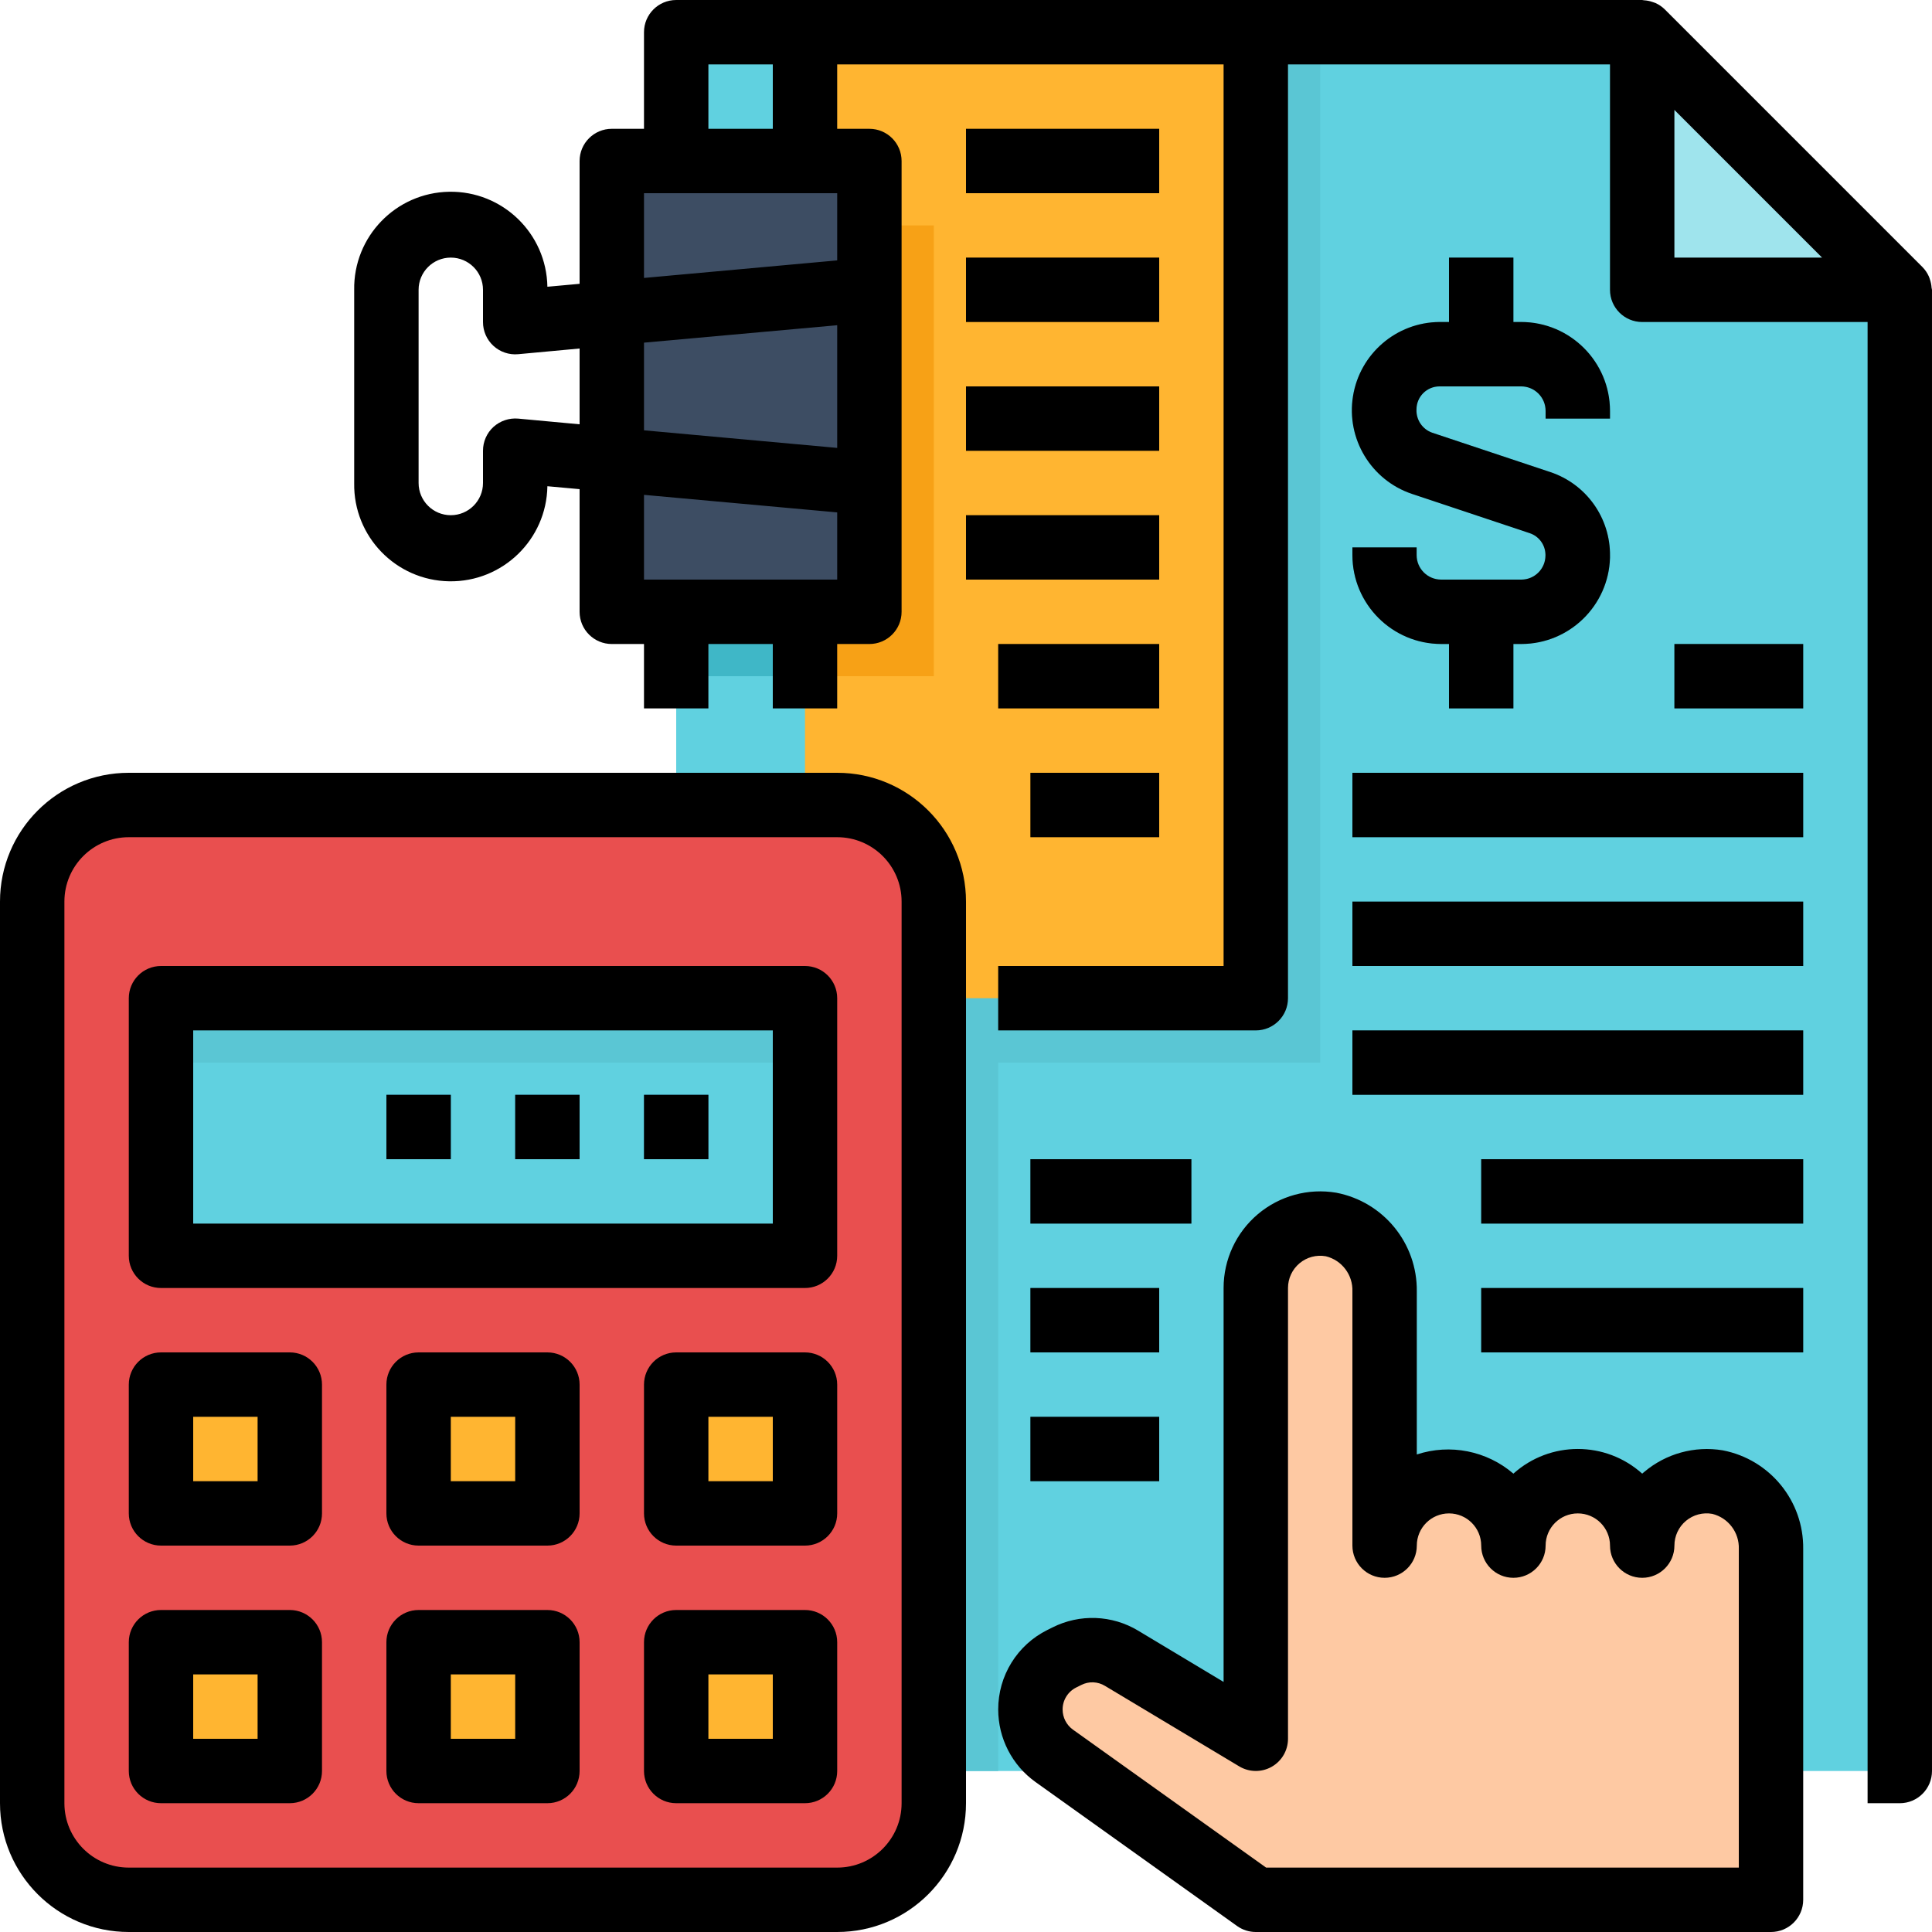
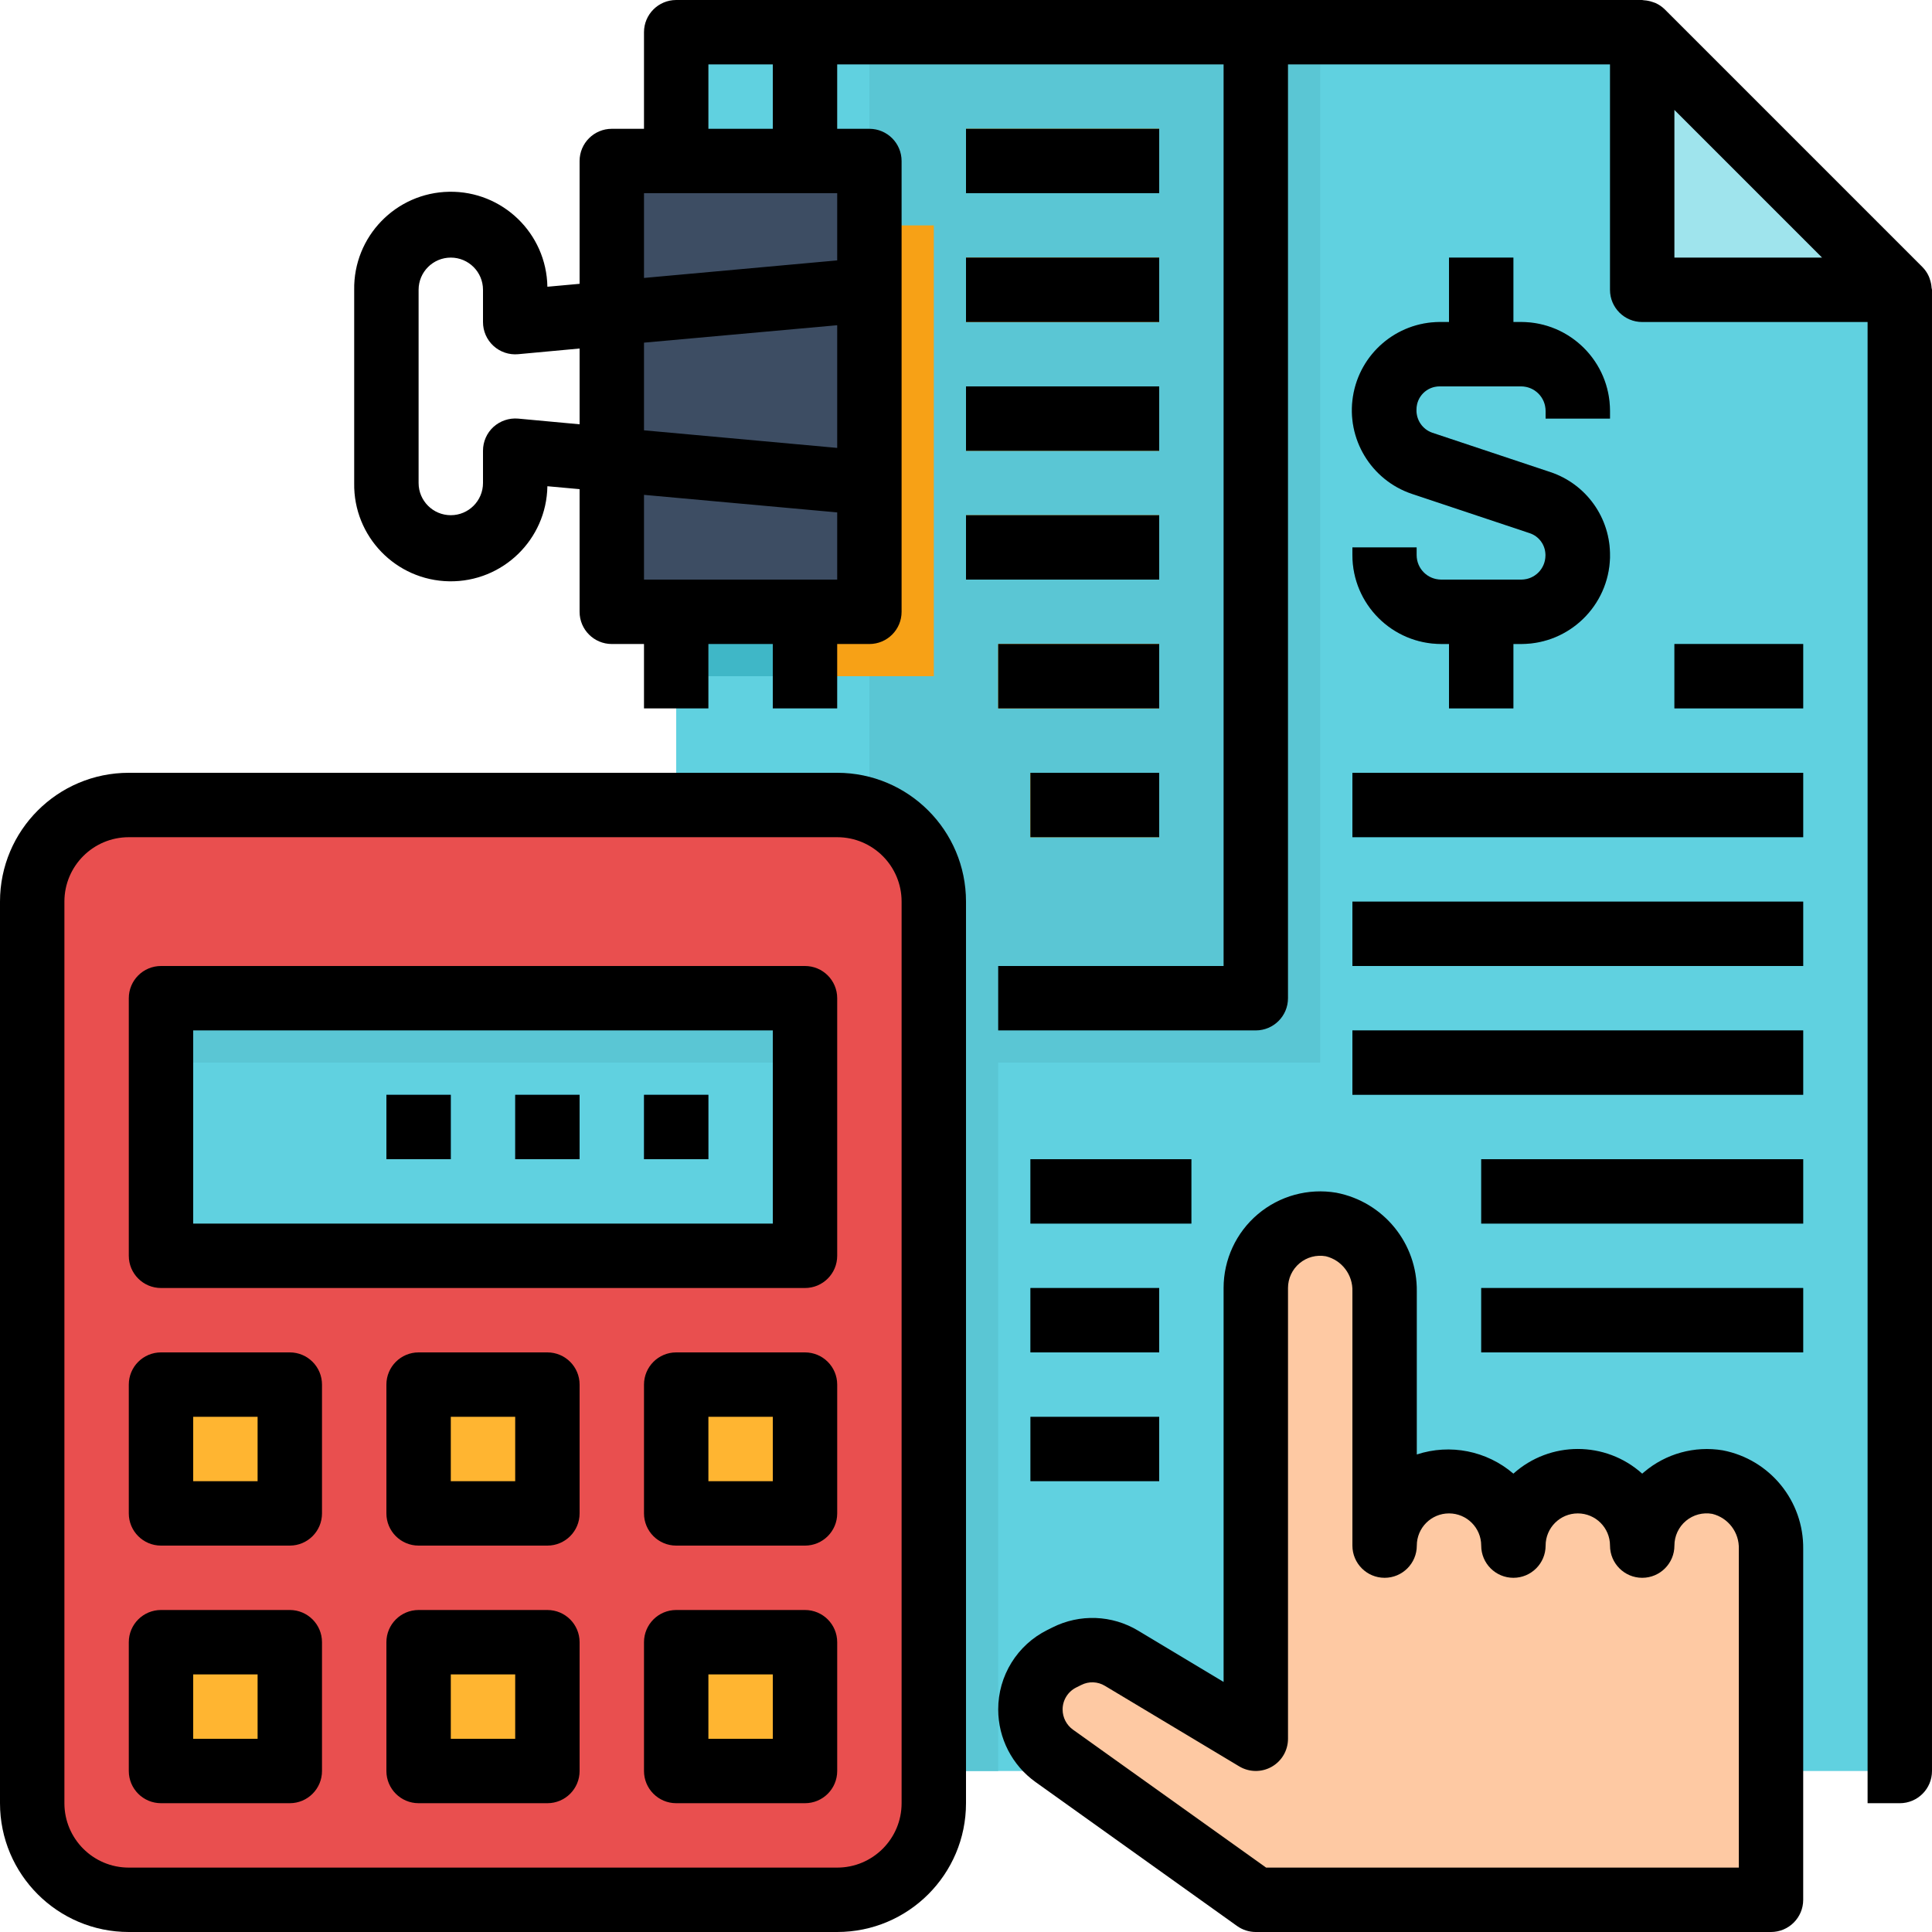
<svg xmlns="http://www.w3.org/2000/svg" height="480pt" viewBox="0 0 480 480" width="480pt">
  <path d="m472 440h-304v-432h240l64 64zm0 0" fill="#60d1e0" />
  <path d="m224 216h-56v224h80v-200c0-13.254-10.746-24-24-24zm0 0" fill="#5ac6d4" />
  <path d="m216 8h112v256h-112zm0 0" fill="#5ac6d4" />
-   <path d="m200 8h112v240h-112zm0 0" fill="#ffb531" />
  <path d="m240 32h48v16h-48zm0 0" fill="#f7a116" />
  <path d="m240 64h48v16h-48zm0 0" fill="#f7a116" />
  <path d="m240 96h48v16h-48zm0 0" fill="#f7a116" />
  <path d="m240 128h48v16h-48zm0 0" fill="#f7a116" />
  <path d="m248 160h40v16h-40zm0 0" fill="#f7a116" />
  <path d="m256 192h32v16h-32zm0 0" fill="#f7a116" />
  <path d="m426.688 368.215c-4.648-.793-9.41.508-13.012 3.551-3.602 3.043-5.68 7.52-5.676 12.234 0-8.836-7.164-16-16-16s-16 7.164-16 16c0-8.836-7.164-16-16-16s-16 7.164-16 16v-63.145c.18-8.039-5.43-15.047-13.312-16.641-4.648-.793-9.41.508-13.012 3.551-3.602 3.043-5.68 7.52-5.676 12.234v112l-33.352-20c-4.145-2.496-9.277-2.695-13.602-.527l-1.254.633c-4.777 2.395-7.793 7.277-7.793 12.621-.004 4.562 2.199 8.848 5.91 11.496l50.09 35.777h128v-87.145c.18-8.039-5.43-15.047-13.312-16.641zm0 0" fill="#fec9a3" />
  <path d="m32 200h176c13.254 0 24 10.746 24 24v224c0 13.254-10.746 24-24 24h-176c-13.254 0-24-10.746-24-24v-224c0-13.254 10.746-24 24-24zm0 0" fill="#e94f4f" />
  <path d="m40 248h160v64h-160zm0 0" fill="#60d1e0" />
  <path d="m40 248h160v16h-160zm0 0" fill="#5ac6d4" />
  <path d="m40 344h32v32h-32zm0 0" fill="#ffb531" />
  <path d="m104 344h32v32h-32zm0 0" fill="#ffb531" />
  <path d="m40 408h32v32h-32zm0 0" fill="#ffb531" />
  <path d="m104 408h32v32h-32zm0 0" fill="#ffb531" />
  <path d="m168 344h32v32h-32zm0 0" fill="#ffb531" />
  <path d="m168 408h32v32h-32zm0 0" fill="#ffb531" />
  <path d="m160 272h16v16h-16zm0 0" fill="#3a9cc9" />
  <path d="m128 272h16v16h-16zm0 0" fill="#3a9cc9" />
  <path d="m96 272h16v16h-16zm0 0" fill="#3a9cc9" />
  <path d="m152 152v-112h64v112zm0 0" fill="#3d4d63" />
  <path d="m408 8 64 64h-64zm0 0" fill="#9fe4ed" />
  <g fill="#3fb7c7">
    <path d="m350.777 122.688 29.312 9.777c2.305.766 3.875 2.906 3.91 5.336v.246c-.023 3.27-2.66 5.918-5.93 5.953h-20c-3.355-.004-6.074-2.723-6.078-6.078v-1.922h-15.992v1.922c.012 12.188 9.891 22.066 22.078 22.078h1.922v16h16v-16h2.062c11.875-.066 21.566-9.516 21.938-21.383 0-.145 0-.297 0-.449.133-9.453-5.875-17.906-14.848-20.887l-29.32-9.77c-2.445-.855-4.035-3.219-3.91-5.809.012-3.148 2.566-5.699 5.719-5.703h20.281c3.355.004 6.074 2.723 6.078 6.078v1.922h16v-1.922c-.012-12.188-9.891-22.066-22.078-22.078h-1.922v-16h-16v16h-2.398c-10.695.094-19.758 7.887-21.457 18.445-1.699 10.559 4.469 20.801 14.59 24.242zm0 0" />
    <path d="m336 192h112v16h-112zm0 0" />
    <path d="m336 224h112v16h-112zm0 0" />
    <path d="m336 256h112v16h-112zm0 0" />
    <path d="m368 288h80v16h-80zm0 0" />
    <path d="m368 320h80v16h-80zm0 0" />
    <path d="m416 160h32v16h-32zm0 0" />
    <path d="m256 288h40v16h-40zm0 0" />
    <path d="m256 320h32v16h-32zm0 0" />
-     <path d="m256 352h32v16h-32zm0 0" />
    <path d="m168 152h32v16h-32zm0 0" />
  </g>
  <path d="m216 56v96h-16v16h32v-112zm0 0" fill="#f7a116" />
  <path d="m240 32h48v16h-48zm0 0" />
  <path d="m240 64h48v16h-48zm0 0" />
  <path d="m240 96h48v16h-48zm0 0" />
  <path d="m240 128h48v16h-48zm0 0" />
  <path d="m248 160h40v16h-40zm0 0" />
  <path d="m256 192h32v16h-32zm0 0" />
  <path d="m248 424.727c.008 7.145 3.457 13.848 9.266 18.008l50.086 35.777c1.355.969 2.98 1.488 4.648 1.488h128c4.418 0 8-3.582 8-8v-87.145c.152-11.941-8.273-22.273-20-24.527-6.98-1.156-14.113.812-19.512 5.383l-.488.41c-9.102-8.172-22.898-8.172-32 0-6.617-5.676-15.719-7.484-24-4.762v-40.504c.152-11.941-8.273-22.273-20-24.527-6.969-1.18-14.098.773-19.496 5.336-5.395 4.562-8.508 11.27-8.504 18.336v97.871l-21.23-12.742c-6.488-3.906-14.523-4.207-21.281-.801l-1.258.625c-7.508 3.723-12.25 11.391-12.23 19.773zm19.391-5.48 1.25-.621c1.867-.953 4.098-.867 5.887.223l33.352 20c2.473 1.484 5.547 1.523 8.055.109 2.512-1.418 4.062-4.074 4.066-6.957v-112c-.004-2.367 1.043-4.617 2.859-6.141 1.812-1.523 4.207-2.16 6.539-1.746 3.996.98 6.75 4.633 6.602 8.742v63.145c0 4.418 3.582 8 8 8s8-3.582 8-8 3.582-8 8-8 8 3.582 8 8 3.582 8 8 8 8-3.582 8-8 3.582-8 8-8 8 3.582 8 8 3.582 8 8 8 8-3.582 8-8c-.004-2.371 1.043-4.621 2.859-6.145 1.816-1.523 4.215-2.16 6.547-1.742 3.992.988 6.742 4.637 6.594 8.742v79.145h-117.441l-48-34.281c-1.602-1.156-2.555-3.012-2.559-4.992-.008-2.324 1.309-4.449 3.391-5.48zm0 0" />
  <path d="m32 480h176c17.672 0 32-14.328 32-32v-224c0-17.672-14.328-32-32-32h-176c-17.672 0-32 14.328-32 32v224c0 17.672 14.328 32 32 32zm-16-256c0-8.836 7.164-16 16-16h176c8.836 0 16 7.164 16 16v224c0 8.836-7.164 16-16 16h-176c-8.836 0-16-7.164-16-16zm0 0" />
  <path d="m40 320h160c4.418 0 8-3.582 8-8v-64c0-4.418-3.582-8-8-8h-160c-4.418 0-8 3.582-8 8v64c0 4.418 3.582 8 8 8zm8-64h144v48h-144zm0 0" />
  <path d="m40 384h32c4.418 0 8-3.582 8-8v-32c0-4.418-3.582-8-8-8h-32c-4.418 0-8 3.582-8 8v32c0 4.418 3.582 8 8 8zm8-32h16v16h-16zm0 0" />
  <path d="m136 336h-32c-4.418 0-8 3.582-8 8v32c0 4.418 3.582 8 8 8h32c4.418 0 8-3.582 8-8v-32c0-4.418-3.582-8-8-8zm-8 32h-16v-16h16zm0 0" />
  <path d="m40 448h32c4.418 0 8-3.582 8-8v-32c0-4.418-3.582-8-8-8h-32c-4.418 0-8 3.582-8 8v32c0 4.418 3.582 8 8 8zm8-32h16v16h-16zm0 0" />
  <path d="m136 400h-32c-4.418 0-8 3.582-8 8v32c0 4.418 3.582 8 8 8h32c4.418 0 8-3.582 8-8v-32c0-4.418-3.582-8-8-8zm-8 32h-16v-16h16zm0 0" />
  <path d="m200 336h-32c-4.418 0-8 3.582-8 8v32c0 4.418 3.582 8 8 8h32c4.418 0 8-3.582 8-8v-32c0-4.418-3.582-8-8-8zm-8 32h-16v-16h16zm0 0" />
  <path d="m200 400h-32c-4.418 0-8 3.582-8 8v32c0 4.418 3.582 8 8 8h32c4.418 0 8-3.582 8-8v-32c0-4.418-3.582-8-8-8zm-8 32h-16v-16h16zm0 0" />
  <path d="m160 272h16v16h-16zm0 0" />
  <path d="m128 272h16v16h-16zm0 0" />
  <path d="m96 272h16v16h-16zm0 0" />
  <path d="m360 64v16h-2.398c-10.695.094-19.758 7.887-21.457 18.445-1.699 10.559 4.469 20.801 14.59 24.242l29.312 9.777c2.309.766 3.875 2.906 3.914 5.336v.246c-.023 3.27-2.66 5.918-5.93 5.953h-20c-3.355-.004-6.074-2.723-6.078-6.078v-1.922h-15.953v1.922c.012 12.188 9.891 22.066 22.078 22.078h1.922v16h16v-16h2.062c11.875-.066 21.566-9.516 21.938-21.383 0-.145 0-.297 0-.449.133-9.453-5.875-17.906-14.848-20.887l-29.32-9.77c-2.445-.855-4.035-3.219-3.91-5.809.012-3.148 2.566-5.699 5.719-5.703h20.281c3.355.004 6.074 2.723 6.078 6.078v1.922h16v-1.922c-.012-12.188-9.891-22.066-22.078-22.078h-1.922v-16zm0 0" />
  <path d="m479.488 69.434c-.09-.258-.152-.496-.266-.746-.387-.871-.93-1.664-1.598-2.344l-64-64c-.676-.668-1.469-1.211-2.336-1.602-.258-.109-.504-.176-.762-.262-.66-.23-1.348-.367-2.047-.41-.145.02-.305-.07-.48-.07h-240c-4.418 0-8 3.582-8 8v24h-8c-4.418 0-8 3.582-8 8v30.512l-8 .727c-.223-13.254-11.145-23.82-24.398-23.598-13.258.219-23.824 11.145-23.602 24.398v48c-.211 13.254 10.363 24.172 23.621 24.383 13.254.207 24.168-10.367 24.379-23.621l8 .727v30.473c0 4.418 3.582 8 8 8h8v16h16v-16h16v16h16v-16h8c4.418 0 8-3.582 8-8v-112c0-4.418-3.582-8-8-8h-8v-16h96v224h-56v16h64c4.418 0 8-3.582 8-8v-232h80v56c0 4.418 3.582 8 8 8h56v368h8c4.418 0 8-3.582 8-8v-368c0-.168-.09-.32-.098-.488-.043-.707-.184-1.406-.414-2.078zm-319.488-21.434h48v16.695l-48 4.359zm48 32.801v30.48l-48-4.371v-21.781zm-79.273 23.199c-2.238-.191-4.457.559-6.125 2.062-1.668 1.523-2.609 3.68-2.602 5.938v8c0 4.418-3.582 8-8 8s-8-3.582-8-8v-48c0-4.418 3.582-8 8-8s8 3.582 8 8v8c-.008 2.254.934 4.406 2.594 5.93 1.664 1.523 3.891 2.277 6.133 2.07l15.273-1.414v18.828zm31.273 40v-21.055l48 4.359v16.695zm32-112h-16v-16h16zm224 32v-36.688l36.688 36.688zm0 0" />
  <path d="m336 192h112v16h-112zm0 0" />
  <path d="m336 224h112v16h-112zm0 0" />
  <path d="m336 256h112v16h-112zm0 0" />
  <path d="m368 288h80v16h-80zm0 0" />
  <path d="m368 320h80v16h-80zm0 0" />
  <path d="m416 160h32v16h-32zm0 0" />
  <path d="m256 288h40v16h-40zm0 0" />
  <path d="m256 320h32v16h-32zm0 0" />
  <path d="m256 352h32v16h-32zm0 0" />
</svg>